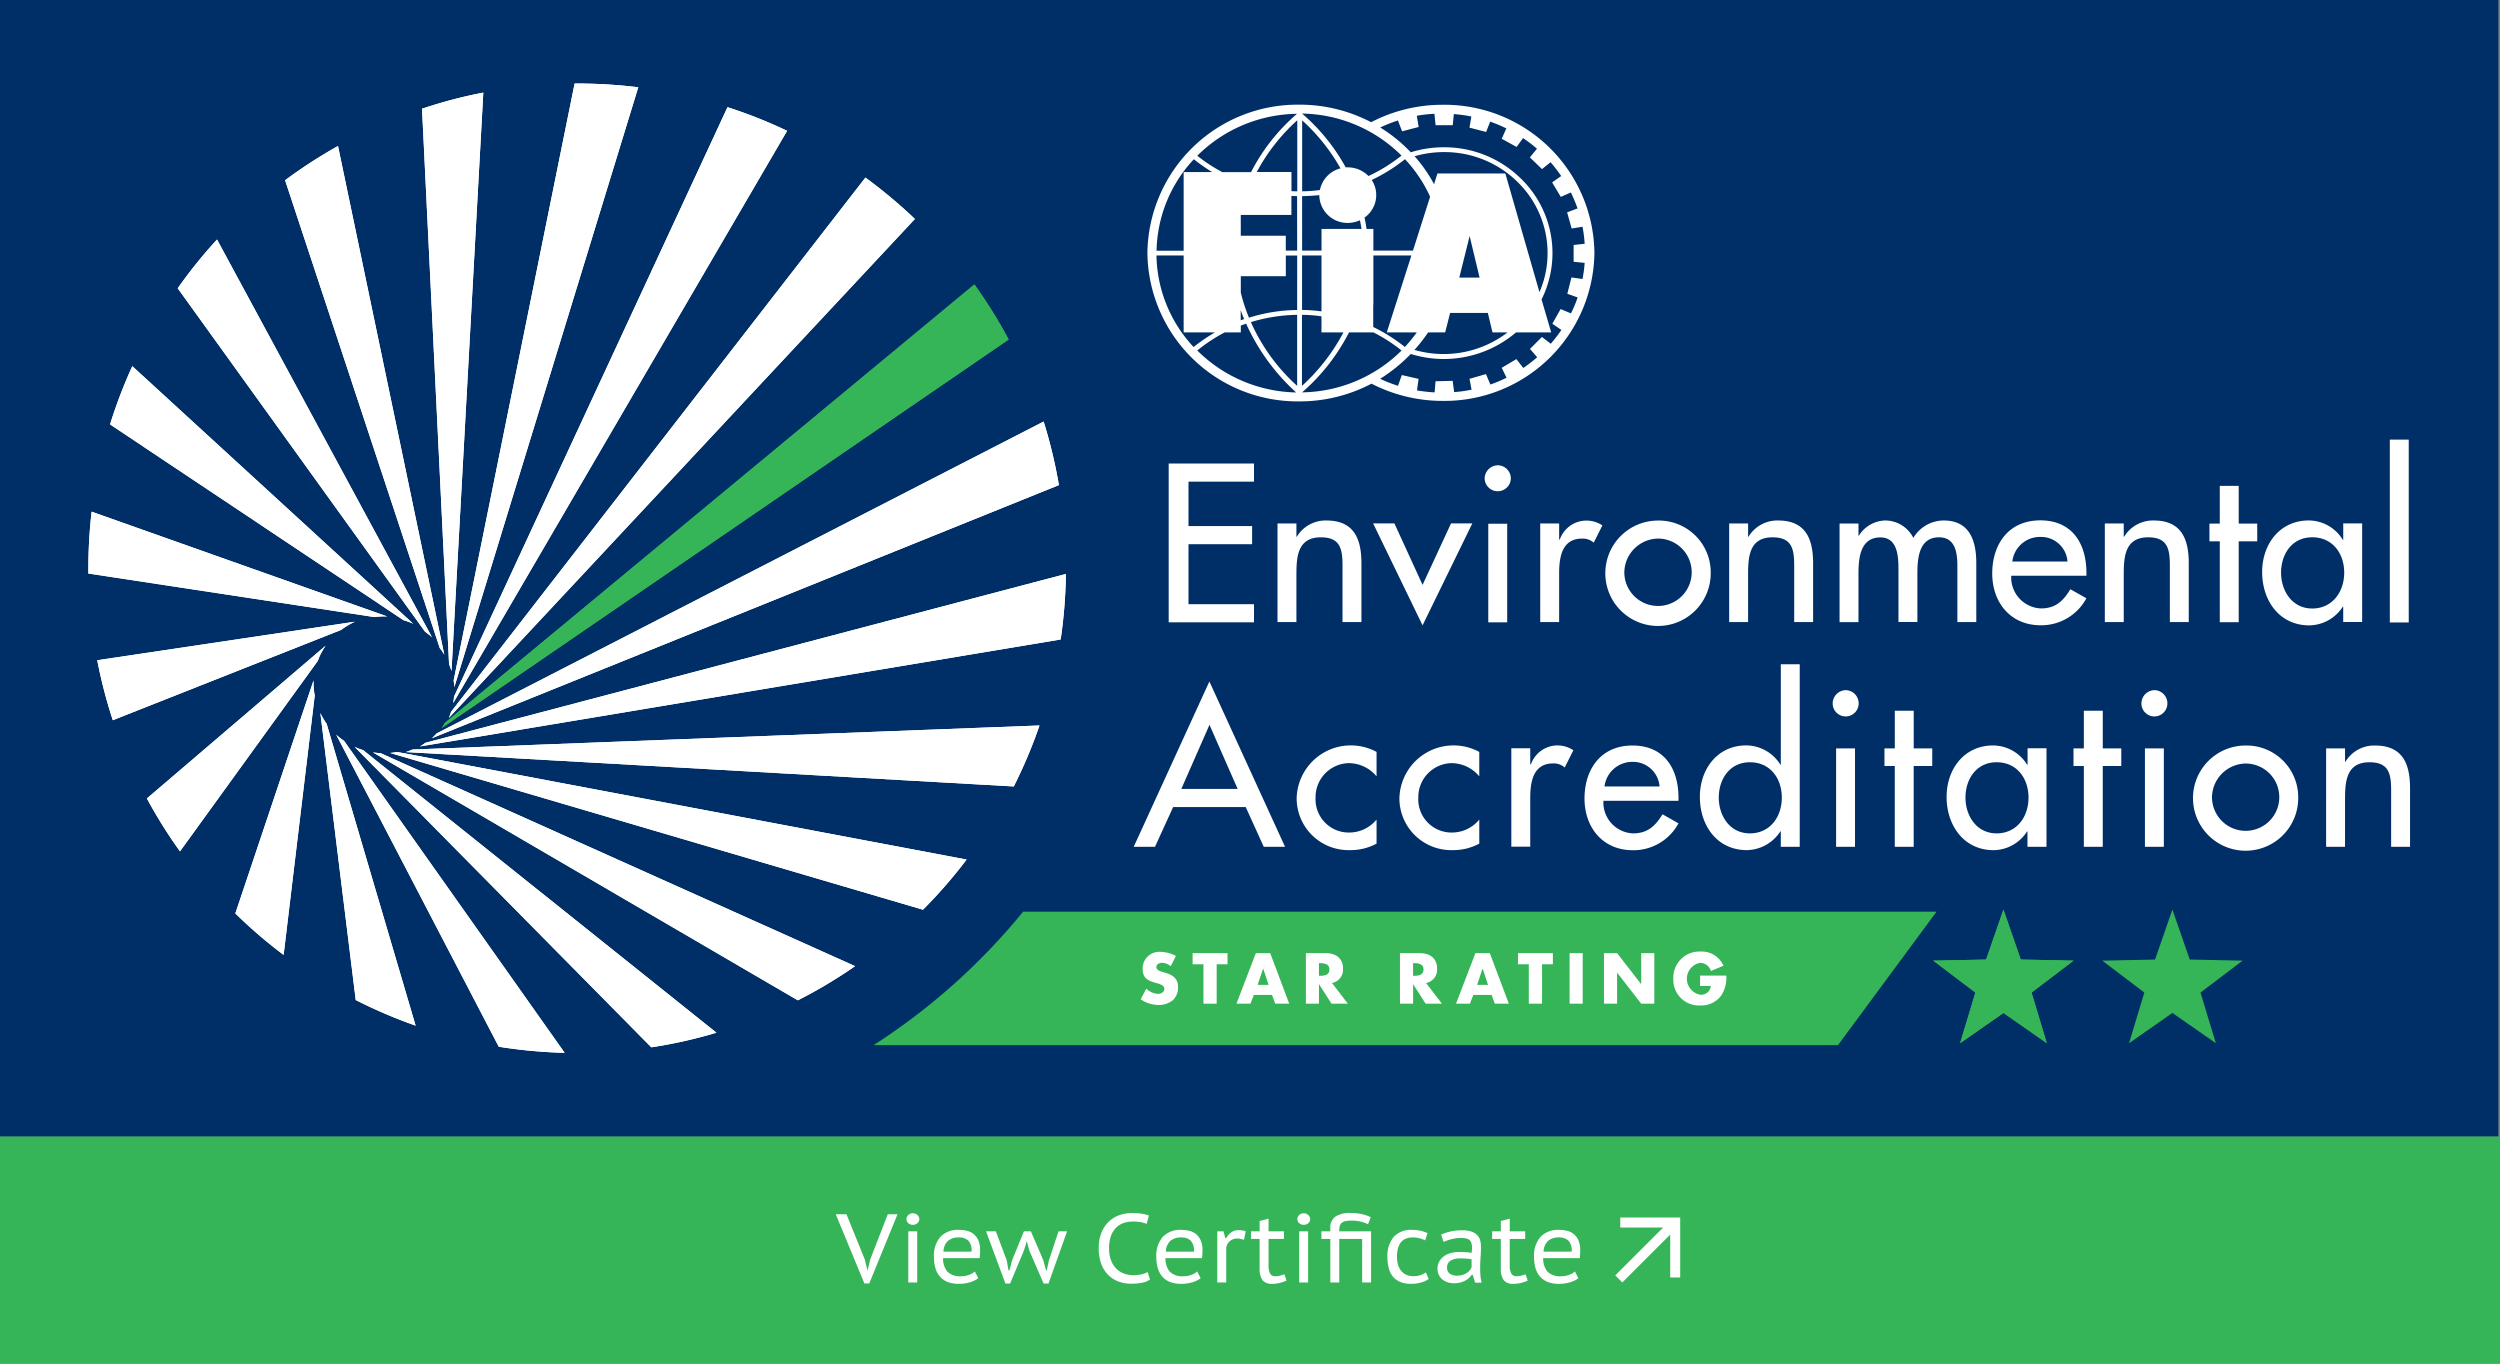
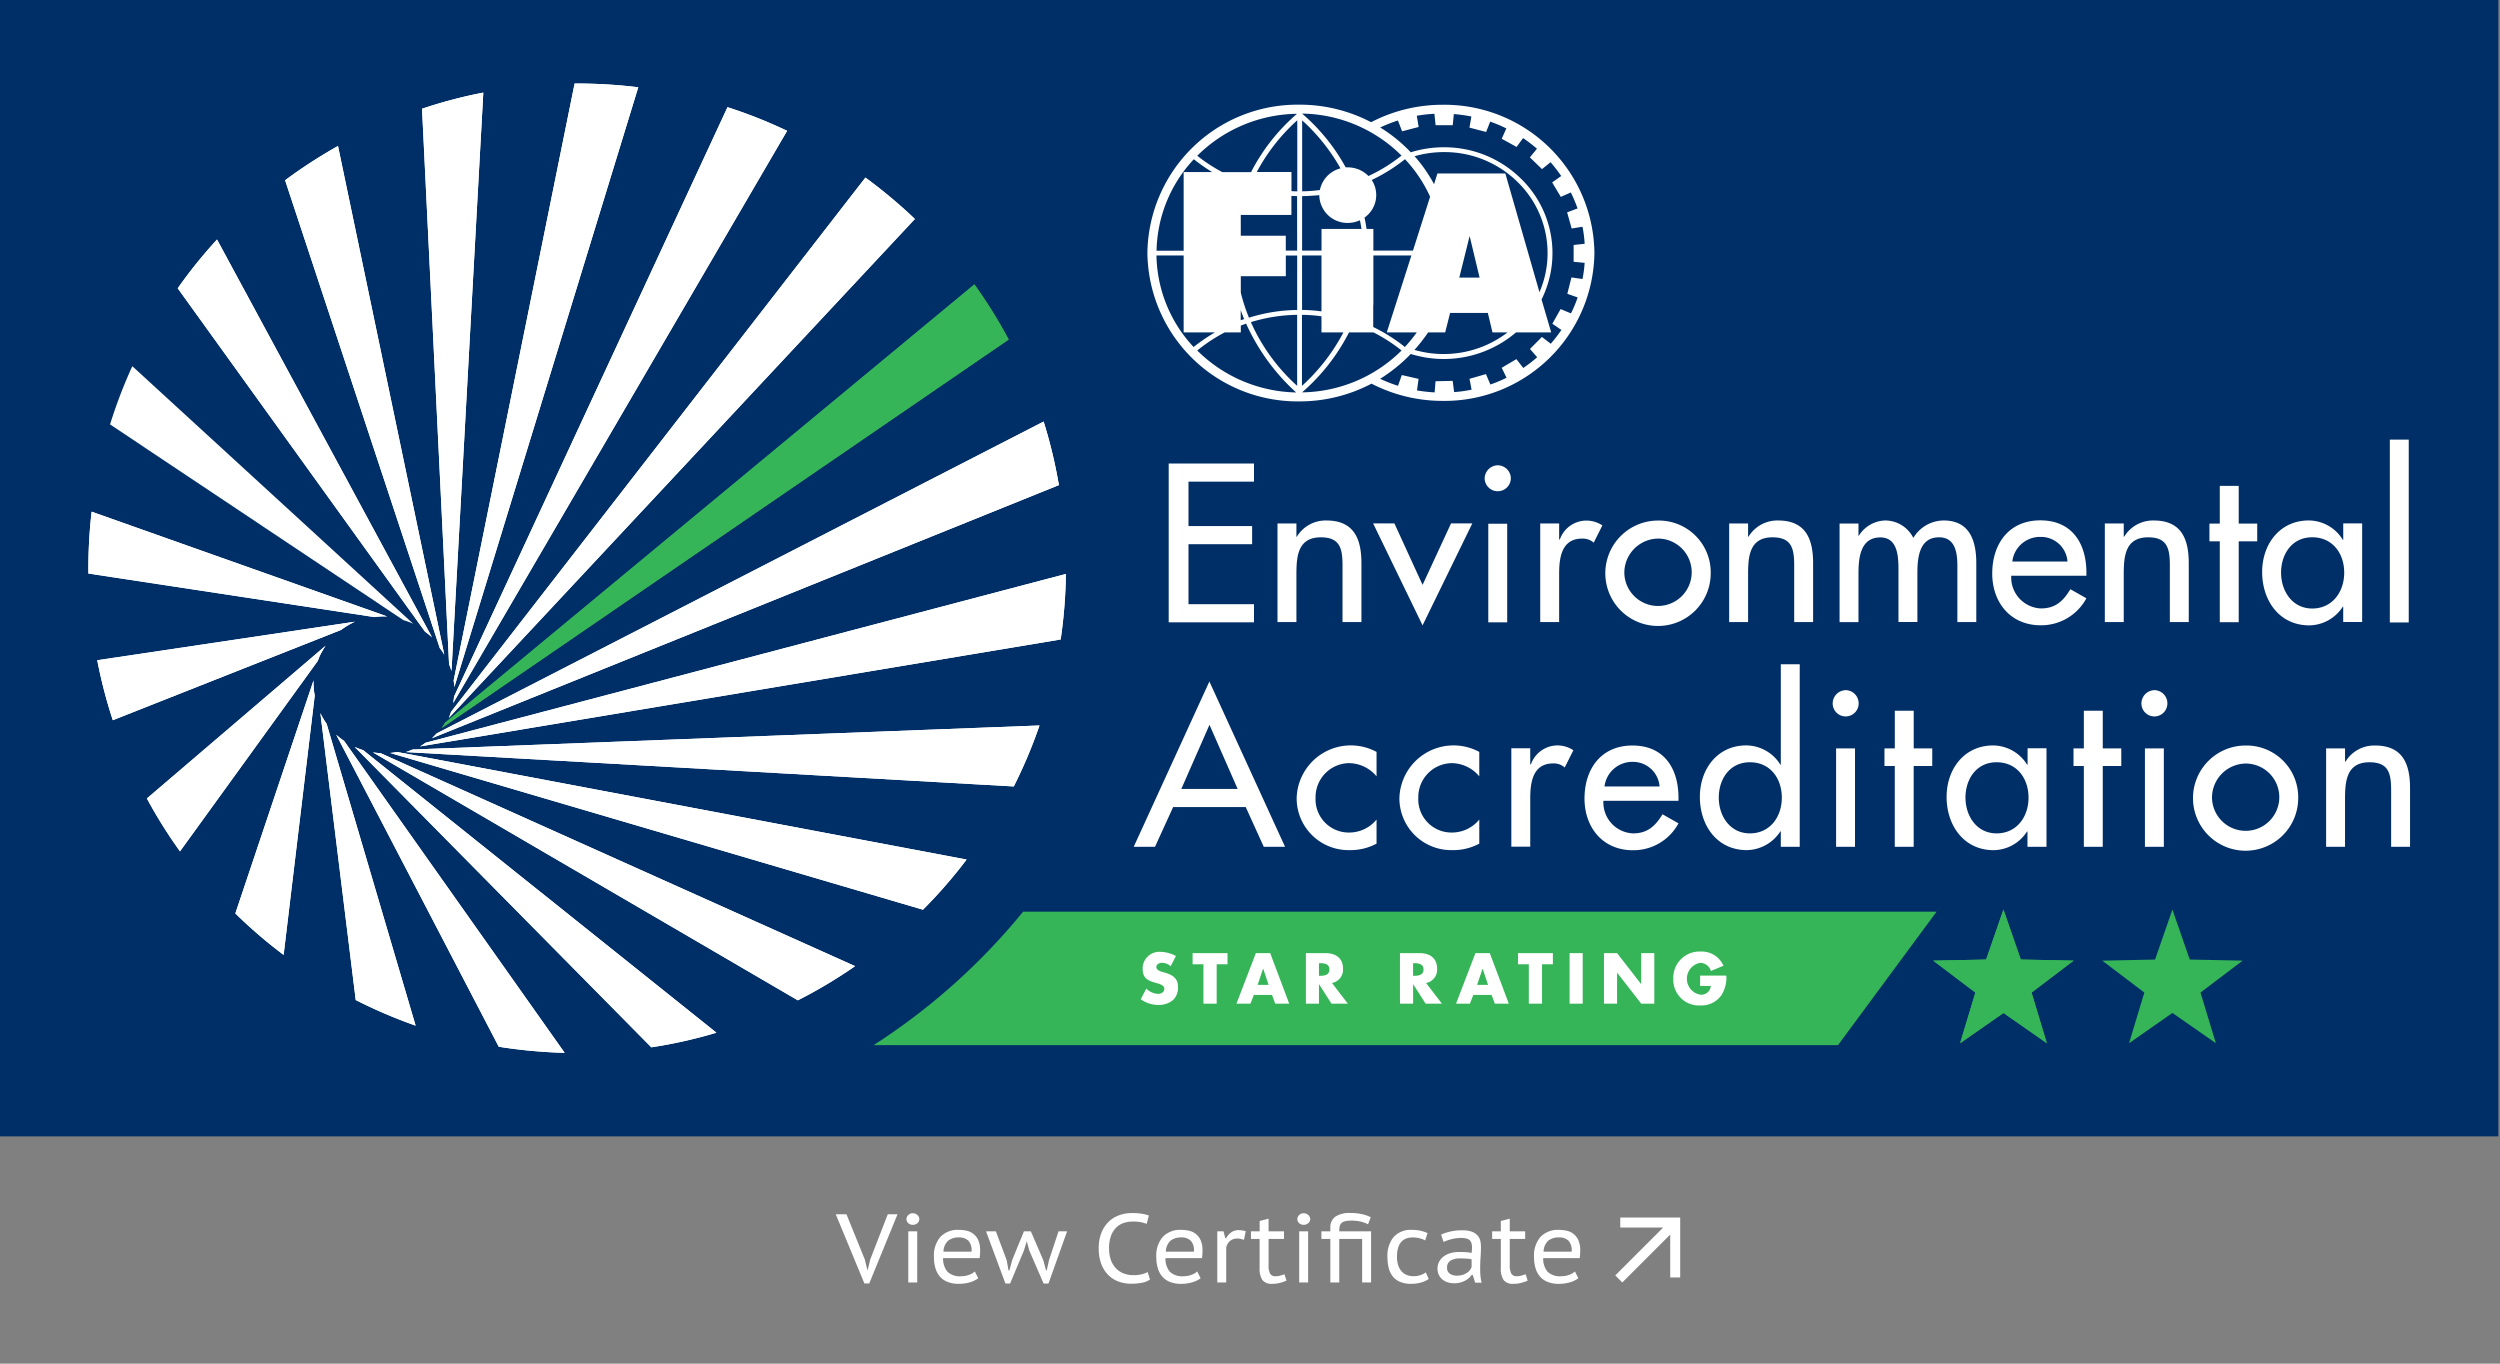
<svg xmlns="http://www.w3.org/2000/svg" width="308" height="168" viewBox="0 0 308 168">
  <rect x="0" y="0" width="308" height="168" fill="#808080" stroke="none" />
  <g id="Group_8073" data-name="Group 8073" transform="translate(3985.691 434.956)">
-     <rect id="Rectangle_6156" data-name="Rectangle 6156" width="308" height="28" transform="translate(-3985.691 -294.956)" fill="#35b558" />
    <g id="Logo" transform="translate(-4013 -435)">
      <g id="Logo-2" data-name="Logo" transform="translate(27.309 0.044)">
        <rect id="Rectangle_6145" data-name="Rectangle 6145" width="307.801" height="140" transform="translate(0)" fill="#002f67" />
        <g id="Group_8072" data-name="Group 8072" transform="translate(10.888 10.292)">
          <g id="Group_8067" data-name="Group 8067" transform="translate(128.787 71.543)">
            <path id="Path_37340" data-name="Path 37340" d="M112.945,76.784l-2.233,4.891H108.09l9.321-20.365,9.321,20.365H124.11l-2.221-4.891h-8.957Zm4.478-10.134-3.471,7.9h6.942Z" transform="translate(-108.09 -59.186)" fill="#fff" />
            <path id="Path_37341" data-name="Path 37341" d="M134.473,71.611A4.468,4.468,0,0,0,131,69.985a4.188,4.188,0,0,0-4.041,4.248,4.093,4.093,0,0,0,4.2,4.3,4.342,4.342,0,0,0,3.313-1.6V79.9a6.781,6.781,0,0,1-3.338.8,6.385,6.385,0,0,1-6.505-6.372,6.674,6.674,0,0,1,9.843-5.728v3.01Z" transform="translate(-104.556 -57.8)" fill="#fff" />
            <path id="Path_37342" data-name="Path 37342" d="M144.9,71.611a4.468,4.468,0,0,0-3.471-1.626,4.188,4.188,0,0,0-4.041,4.248,4.093,4.093,0,0,0,4.2,4.3,4.342,4.342,0,0,0,3.313-1.6V79.9a6.781,6.781,0,0,1-3.337.8,6.385,6.385,0,0,1-6.505-6.372A6.674,6.674,0,0,1,144.9,68.6v3.01Z" transform="translate(-102.328 -57.8)" fill="#fff" />
            <path id="Path_37343" data-name="Path 37343" d="M148.762,70.13h.073a3.491,3.491,0,0,1,3.313-2.33,3.606,3.606,0,0,1,1.918.595L153,70.519a2.038,2.038,0,0,0-1.42-.5c-2.512,0-2.828,2.33-2.828,4.3v5.959h-2.33V68.152h2.33v1.966Z" transform="translate(-99.901 -57.8)" fill="#fff" />
            <path id="Path_37344" data-name="Path 37344" d="M156.18,74.618a3.811,3.811,0,0,0,3.653,4.017c1.784,0,2.743-.91,3.629-2.354l1.966,1.117a6.3,6.3,0,0,1-5.619,3.313c-3.7,0-5.959-2.791-5.959-6.372s1.99-6.529,5.91-6.529,5.668,2.852,5.668,6.444v.364Zm6.918-1.76a3.284,3.284,0,0,0-3.337-3.034,3.445,3.445,0,0,0-3.447,3.034Z" transform="translate(-98.314 -57.797)" fill="#fff" />
            <path id="Path_37345" data-name="Path 37345" d="M175.524,80.155h-.049a5.017,5.017,0,0,1-4.114,2.306c-3.726,0-5.8-3.083-5.8-6.554s2.2-6.347,5.7-6.347a4.989,4.989,0,0,1,4.223,2.379h.049V59.56h2.33V82.049h-2.33V80.155Zm.134-4.163c0-2.354-1.42-4.357-3.932-4.357s-3.835,2.1-3.835,4.357,1.371,4.405,3.835,4.405S175.657,78.383,175.657,75.993Z" transform="translate(-95.812 -59.56)" fill="#fff" />
            <path id="Path_37346" data-name="Path 37346" d="M182.244,63.828a1.6,1.6,0,0,1-3.2,0,1.648,1.648,0,0,1,1.6-1.638,1.624,1.624,0,0,1,1.6,1.638Zm-.449,17.658h-2.33V69.363h2.33Z" transform="translate(-92.933 -58.998)" fill="#fff" />
            <path id="Path_37347" data-name="Path 37347" d="M187.9,81.04h-2.33V71.089H184.3V68.916h1.274V64.28h2.33v4.636h2.282v2.172H187.9Z" transform="translate(-91.809 -58.552)" fill="#fff" />
            <path id="Path_37348" data-name="Path 37348" d="M202.9,80.288h-2.33V78.4h-.049a4.967,4.967,0,0,1-4.114,2.306c-3.7,0-5.8-3.083-5.8-6.554s2.2-6.347,5.728-6.347a4.979,4.979,0,0,1,4.2,2.379h.049V68.152h2.33V80.276ZM200.7,74.232c0-2.354-1.42-4.357-3.932-4.357s-3.835,2.1-3.835,4.357,1.371,4.405,3.835,4.405S200.7,76.623,200.7,74.232Z" transform="translate(-90.461 -57.8)" fill="#fff" />
            <path id="Path_37349" data-name="Path 37349" d="M207.094,81.04h-2.33V71.089H203.49V68.916h1.274V64.28h2.33v4.636h2.282v2.172h-2.282Z" transform="translate(-87.709 -58.552)" fill="#fff" />
            <path id="Path_37350" data-name="Path 37350" d="M213.584,63.828a1.6,1.6,0,0,1-3.2,0,1.648,1.648,0,0,1,1.6-1.638,1.624,1.624,0,0,1,1.6,1.638Zm-.437,17.658h-2.33V69.363h2.33Z" transform="translate(-86.237 -58.998)" fill="#fff" />
            <path id="Path_37351" data-name="Path 37351" d="M228.582,74.254A6.481,6.481,0,1,1,222.1,67.81,6.373,6.373,0,0,1,228.582,74.254Zm-10.619,0a4.145,4.145,0,1,0,4.139-4.223A4.209,4.209,0,0,0,217.962,74.254Z" transform="translate(-85.118 -57.798)" fill="#fff" />
            <path id="Path_37352" data-name="Path 37352" d="M231.472,69.8h.049a4.126,4.126,0,0,1,3.653-1.99c3.422,0,4.3,2.306,4.3,5.255v7.221h-2.33V73.344c0-2.075-.291-3.471-2.67-3.471-3.01,0-3.01,2.646-3.01,4.842v5.571h-2.33V68.162h2.33V69.8Z" transform="translate(-82.231 -57.797)" fill="#fff" />
          </g>
          <g id="Group_8068" data-name="Group 8068" transform="translate(130.243 106.164)">
            <path id="Path_37353" data-name="Path 37353" d="M112.341,90.14a1.736,1.736,0,0,0-1.1-.425c-.3,0-.716.182-.716.534s.449.522.74.607l.425.121c.886.267,1.578.716,1.578,1.748a2.19,2.19,0,0,1-.668,1.723,2.818,2.818,0,0,1-1.82.607,3.9,3.9,0,0,1-2.245-.728l.716-1.347a2.291,2.291,0,0,0,1.481.667c.388,0,.8-.194.8-.643s-.655-.631-1.007-.728c-1.044-.3-1.735-.57-1.735-1.808a2.108,2.108,0,0,1,2.209-2.148,4.47,4.47,0,0,1,2,.522l-.668,1.286Z" transform="translate(-108.53 -88.296)" fill="#fff" />
            <path id="Path_37354" data-name="Path 37354" d="M116.984,94.866h-1.663V89.878H113.95V88.47h4.418v1.408H117v4.988Z" transform="translate(-107.372 -88.264)" fill="#fff" />
            <path id="Path_37355" data-name="Path 37355" d="M120.749,93.751l-.437,1.117H118.54L121,88.46h1.82l2.415,6.408h-1.772l-.413-1.117h-2.294Zm1.153-3.313h-.012l-.692,2.039h1.384Z" transform="translate(-106.392 -88.266)" fill="#fff" />
            <path id="Path_37356" data-name="Path 37356" d="M131.1,94.868H129.02L127.455,92.4h-.012v2.464H125.78V88.46h2.488c1.262,0,2.221.607,2.221,1.966a1.721,1.721,0,0,1-1.4,1.808l2.015,2.621Zm-3.653-3.532h.158c.546,0,1.153-.1,1.153-.8s-.607-.8-1.153-.8h-.158Z" transform="translate(-104.845 -88.266)" fill="#fff" />
            <path id="Path_37357" data-name="Path 37357" d="M140.916,94.868H138.84L137.275,92.4h-.012v2.464H135.6V88.46h2.488c1.262,0,2.221.607,2.221,1.966a1.721,1.721,0,0,1-1.4,1.808l2.015,2.621Zm-3.653-3.532h.158c.546,0,1.153-.1,1.153-.8s-.607-.8-1.153-.8h-.158Z" transform="translate(-102.747 -88.266)" fill="#fff" />
            <path id="Path_37358" data-name="Path 37358" d="M143.647,93.751l-.437,1.117h-1.76l2.464-6.408h1.82l2.415,6.408h-1.772l-.413-1.117h-2.294Zm1.165-3.313H144.8l-.692,2.039h1.384Z" transform="translate(-101.497 -88.266)" fill="#fff" />
            <path id="Path_37359" data-name="Path 37359" d="M150.954,94.866h-1.663V89.878H147.92V88.47h4.418v1.408h-1.371v4.988Z" transform="translate(-100.115 -88.264)" fill="#fff" />
            <path id="Path_37360" data-name="Path 37360" d="M154.973,94.868H153.31V88.46h1.663Z" transform="translate(-98.963 -88.266)" fill="#fff" />
            <path id="Path_37361" data-name="Path 37361" d="M156.89,88.46h1.663l3.046,3.92h.012V88.46h1.663v6.408h-1.663l-3.046-3.92h-.012v3.92H156.89Z" transform="translate(-98.199 -88.266)" fill="#fff" />
            <path id="Path_37362" data-name="Path 37362" d="M170.851,91.322a4.094,4.094,0,0,1-.655,2.536,3.1,3.1,0,0,1-2.646,1.262,3.233,3.233,0,0,1-3.41-3.374,3.313,3.313,0,0,1,3.471-3.447,2.986,2.986,0,0,1,2.888,1.8l-1.578.668a1.457,1.457,0,0,0-1.384-1.019,2.049,2.049,0,0,0,.024,4.029,1.225,1.225,0,0,0,1.347-1.117H167.55V91.346h3.3Z" transform="translate(-96.65 -88.3)" fill="#fff" />
          </g>
          <g id="Group_8069" data-name="Group 8069">
            <path id="Path_37363" data-name="Path 37363" d="M36.295,74.68c-.133.231-.279.461-.425.68l69.845-47.866a59.81,59.81,0,0,0-4.223-6.784l-65.2,53.983Z" transform="translate(7.663 4.042)" fill="#35b558" />
            <path id="Path_37364" data-name="Path 37364" d="M37.153,74.4,59.824.461A61.553,61.553,0,0,0,52.3,0h-.316L37.08,73.534c.036.279.073.57.085.85" transform="translate(7.922)" fill="#fff" />
            <path id="Path_37365" data-name="Path 37365" d="M37.2,71.335c.109.279.218.57.3.85L41.419.92A57.962,57.962,0,0,0,33.87,2.91L37.2,71.335Z" transform="translate(7.236 0.197)" fill="#fff" />
            <path id="Path_37366" data-name="Path 37366" d="M39.036,68.2a8.653,8.653,0,0,1,.546.813L26.487,6.34a61.044,61.044,0,0,0-6.517,4.223L39.024,68.2Z" transform="translate(4.266 1.354)" fill="#fff" />
            <path id="Path_37367" data-name="Path 37367" d="M9.07,22.068l30.462,42.3a9.762,9.762,0,0,1,.862.692L13.912,16.06A59.214,59.214,0,0,0,9.07,22.067" transform="translate(1.938 3.158)" fill="#fff" />
-             <path id="Path_37368" data-name="Path 37368" d="M38.342,60.308a9.142,9.142,0,0,1,1.214.449L4.943,29.02A60.713,60.713,0,0,0,2.2,36.193L38.33,60.3Z" transform="translate(0.47 5.803)" fill="#fff" />
            <path id="Path_37369" data-name="Path 37369" d="M36.822,56.783.4,43.87A62.85,62.85,0,0,0,0,50.848v.643l35.232,5.364a8.542,8.542,0,0,1,1.578-.073" transform="translate(0 8.877)" fill="#fff" />
            <path id="Path_37370" data-name="Path 37370" d="M30.986,56.123a9.213,9.213,0,0,1,1.663-.983L.9,59.885a60.013,60.013,0,0,0,1.918,7.391L30.986,56.135Z" transform="translate(0.192 11.162)" fill="#fff" />
            <path id="Path_37371" data-name="Path 37371" d="M27,59.527c.1-.255.194-.51.316-.752a10.945,10.945,0,0,1,.643-1.1L5.94,76.494a59.881,59.881,0,0,0,4.078,6.517L27,59.539Z" transform="translate(1.269 11.584)" fill="#fff" />
            <path id="Path_37372" data-name="Path 37372" d="M24.7,63.291a8.878,8.878,0,0,1-.146-1.881L14.92,90.125a59.48,59.48,0,0,0,5.947,5.109L24.7,63.279Z" transform="translate(3.187 12.119)" fill="#fff" />
            <path id="Path_37373" data-name="Path 37373" d="M24.327,66.053a8.036,8.036,0,0,1-.777-1.323l4.357,35.353a61.026,61.026,0,0,0,7.379,3.155L24.327,66.065Z" transform="translate(5.031 12.829)" fill="#fff" />
            <path id="Path_37374" data-name="Path 37374" d="M26.143,67.695a8.842,8.842,0,0,1-.983-.765l20.025,38.436a61.728,61.728,0,0,0,8.119.752L26.143,67.707Z" transform="translate(5.375 13.299)" fill="#fff" />
            <path id="Path_37375" data-name="Path 37375" d="M28.025,68.548a7.673,7.673,0,0,1-1-.388l36.555,37.016a58.661,58.661,0,0,0,8.022-1.8L28.037,68.536Z" transform="translate(5.775 13.561)" fill="#fff" />
            <path id="Path_37376" data-name="Path 37376" d="M29.827,68.817a8.341,8.341,0,0,1-.947-.1L81.236,99.267a59.76,59.76,0,0,0,7.051-4.211L29.827,68.817Z" transform="translate(6.17 13.681)" fill="#fff" />
            <path id="Path_37377" data-name="Path 37377" d="M101.652,81.933,31.5,68.68c-.291.049-.583.1-.874.121L96.276,88.11a59.231,59.231,0,0,0,5.376-6.177" transform="translate(6.544 13.673)" fill="#fff" />
            <path id="Path_37378" data-name="Path 37378" d="M33.019,68.723c-.255.109-.522.218-.789.3l74.893,4.236a59.524,59.524,0,0,0,3.168-7.512L33.019,68.711Z" transform="translate(6.885 13.34)" fill="#fff" />
            <path id="Path_37379" data-name="Path 37379" d="M34.34,71.092c-.218.158-.449.316-.68.449l78.935-13.18a60.84,60.84,0,0,0,.643-8.071l-78.9,20.8Z" transform="translate(7.191 10.128)" fill="#fff" />
            <path id="Path_37380" data-name="Path 37380" d="M34.88,73.746l77.236-31.178a59.812,59.812,0,0,0-1.881-7.828L35.45,73.164c-.182.206-.364.388-.558.57" transform="translate(7.452 6.904)" fill="#fff" />
            <path id="Path_37381" data-name="Path 37381" d="M36.869,75.353c-.085.255-.17.51-.279.765L94.007,14.647a61.038,61.038,0,0,0-6.092-5.1l-51.033,65.8Z" transform="translate(7.817 2.04)" fill="#fff" />
            <path id="Path_37382" data-name="Path 37382" d="M37.139,75.012c-.024.267-.061.546-.109.813L78.172,5.313A59.239,59.239,0,0,0,70.83,2.4L37.139,75.012Z" transform="translate(7.911 0.513)" fill="#fff" />
          </g>
          <path id="Path_37383" data-name="Path 37383" d="M110.62,38.96h10.51v2.233h-8.071v5.473h7.84V48.9h-7.84v7.391h8.071v2.233H110.62V38.96Z" transform="translate(22.475 7.854)" fill="#fff" />
          <path id="Path_37384" data-name="Path 37384" d="M124.09,46.772h.049a4.151,4.151,0,0,1,3.653-2c3.422,0,4.308,2.306,4.308,5.267v7.245h-2.33V50.328c0-2.075-.291-3.483-2.67-3.483-3.01,0-3.01,2.646-3.01,4.855v5.583h-2.33V45.134h2.33Z" transform="translate(24.74 9.061)" fill="#fff" />
          <path id="Path_37385" data-name="Path 37385" d="M137.652,52.643l3.507-7.573h2.621l-6.129,12.561L131.56,45.07h2.621Z" transform="translate(26.721 9.121)" fill="#fff" />
          <path id="Path_37386" data-name="Path 37386" d="M146.168,40.778a1.615,1.615,0,0,1-3.228,0,1.65,1.65,0,0,1,1.614-1.638A1.627,1.627,0,0,1,146.168,40.778Zm-.449,17.707h-2.33V46.337h2.33Z" transform="translate(29.08 7.892)" fill="#fff" />
          <path id="Path_37387" data-name="Path 37387" d="M150.992,47.11h.073a3.478,3.478,0,0,1,3.325-2.33,3.606,3.606,0,0,1,1.918.595L155.24,47.5a2.049,2.049,0,0,0-1.432-.5c-2.512,0-2.828,2.33-2.828,4.308V57.28h-2.33V45.132h2.33V47.11Z" transform="translate(30.218 9.063)" fill="#fff" />
          <path id="Path_37388" data-name="Path 37388" d="M168.326,51.237a6.493,6.493,0,1,1-6.493-6.457A6.386,6.386,0,0,1,168.326,51.237Zm-10.644,0A4.151,4.151,0,1,0,161.833,47,4.222,4.222,0,0,0,157.682,51.237Z" transform="translate(31.547 9.061)" fill="#fff" />
          <path id="Path_37389" data-name="Path 37389" d="M170.34,46.772h.049a4.151,4.151,0,0,1,3.653-2c3.422,0,4.308,2.306,4.308,5.267v7.245h-2.33V50.328c0-2.075-.291-3.483-2.67-3.483-3.01,0-3.01,2.646-3.01,4.855v5.583h-2.33V45.134h2.33Z" transform="translate(34.137 9.061)" fill="#fff" />
          <path id="Path_37390" data-name="Path 37390" d="M181.668,46.663h.049a3.958,3.958,0,0,1,3.216-1.893,3.892,3.892,0,0,1,3.507,2.148,4.379,4.379,0,0,1,3.738-2.148c3.192,0,4.017,2.488,4.017,5.243v7.27h-2.33V50.4c0-1.553-.206-3.556-2.257-3.556-2.488,0-2.67,2.6-2.67,4.466v5.971h-2.33V50.85c0-1.578-.073-3.993-2.233-3.993-2.488,0-2.694,2.573-2.694,4.466v5.971h-2.33V45.146h2.33v1.529Z" transform="translate(36.396 9.061)" fill="#fff" />
          <path id="Path_37391" data-name="Path 37391" d="M197.582,51.593a3.819,3.819,0,0,0,3.653,4.017c1.8,0,2.755-.91,3.629-2.367l1.978,1.117a6.32,6.32,0,0,1-5.631,3.325c-3.714,0-5.971-2.8-5.971-6.384s2-6.542,5.923-6.542,5.68,2.852,5.68,6.457v.364h-9.26Zm6.93-1.76a3.27,3.27,0,0,0-3.35-3.034,3.428,3.428,0,0,0-3.447,3.034h6.8Z" transform="translate(39.315 9.057)" fill="#fff" />
          <path id="Path_37392" data-name="Path 37392" d="M209,46.772h.049a4.151,4.151,0,0,1,3.653-2c3.422,0,4.308,2.306,4.308,5.267v7.245h-2.33V50.328c0-2.075-.291-3.483-2.67-3.483-3.01,0-3.01,2.646-3.01,4.855v5.583h-2.33V45.134H209Z" transform="translate(41.757 9.061)" fill="#fff" />
          <path id="Path_37393" data-name="Path 37393" d="M220.894,58.037h-2.33V48.073H217.29V45.888h1.274V41.24h2.33v4.648h2.282v2.185h-2.282v9.964Z" transform="translate(44.026 8.327)" fill="#fff" />
          <path id="Path_37394" data-name="Path 37394" d="M234.958,57.283h-2.33V55.389h-.049a4.988,4.988,0,0,1-4.126,2.306c-3.714,0-5.813-3.083-5.813-6.566s2.209-6.359,5.741-6.359a4.948,4.948,0,0,1,4.2,2.391h.049V45.134h2.33V57.283ZM232.75,51.2c0-2.367-1.432-4.357-3.944-4.357s-3.835,2.1-3.835,4.357,1.371,4.418,3.835,4.418S232.75,53.593,232.75,51.2Z" transform="translate(45.169 9.059)" fill="#fff" />
          <path id="Path_37395" data-name="Path 37395" d="M237.93,59.045H235.6V36.52h2.33Z" transform="translate(47.938 7.349)" fill="#fff" />
          <path id="Path_37396" data-name="Path 37396" d="M99.363,84.89A78.59,78.59,0,0,1,80.94,101.335H199.755L211.9,84.89H99.363Z" transform="translate(15.797 17.136)" fill="#35b558" />
          <g id="Group_8070" data-name="Group 8070" transform="translate(129.645 106.941)">
            <path id="Path_37397" data-name="Path 37397" d="M111.709,90.732a1.721,1.721,0,0,0-1.068-.413c-.291,0-.692.17-.692.522s.437.51.716.595l.413.121c.862.255,1.541.692,1.541,1.7a2.109,2.109,0,0,1-.643,1.675,2.733,2.733,0,0,1-1.772.583,3.869,3.869,0,0,1-2.185-.7l.692-1.311a2.229,2.229,0,0,0,1.432.643c.376,0,.789-.194.789-.631s-.631-.607-.983-.7c-1.019-.291-1.687-.558-1.687-1.76a2.051,2.051,0,0,1,2.148-2.087,4.26,4.26,0,0,1,1.954.51l-.643,1.25Z" transform="translate(-108.02 -88.936)" fill="#fff" />
            <path id="Path_37398" data-name="Path 37398" d="M116.239,95.326h-1.614V90.471H113.29V89.1h4.3v1.371h-1.335v4.855Z" transform="translate(-106.894 -88.906)" fill="#fff" />
            <path id="Path_37399" data-name="Path 37399" d="M119.888,94.246l-.425,1.08H117.74l2.391-6.226H121.9l2.342,6.226h-1.723l-.4-1.08h-2.233Zm1.141-3.216h-.012l-.667,1.978H121.7l-.655-1.978Z" transform="translate(-105.943 -88.906)" fill="#fff" />
            <path id="Path_37400" data-name="Path 37400" d="M129.96,95.326h-2.015l-1.529-2.391H126.4v2.391H124.79V89.1h2.415c1.226,0,2.16.583,2.16,1.918a1.669,1.669,0,0,1-1.359,1.76l1.954,2.549ZM126.4,91.891h.158c.534,0,1.129-.1,1.129-.777s-.595-.777-1.129-.777H126.4Z" transform="translate(-104.437 -88.906)" fill="#fff" />
            <path id="Path_37401" data-name="Path 37401" d="M139.51,95.326H137.5l-1.529-2.391h-.012v2.391H134.34V89.1h2.415c1.226,0,2.16.583,2.16,1.918a1.669,1.669,0,0,1-1.359,1.76l1.954,2.549Zm-3.556-3.435h.158c.534,0,1.129-.1,1.129-.777s-.595-.777-1.129-.777h-.158Z" transform="translate(-102.397 -88.906)" fill="#fff" />
            <path id="Path_37402" data-name="Path 37402" d="M142.166,94.246l-.425,1.08H140.03l2.391-6.226h1.772l2.342,6.226h-1.723l-.4-1.08h-2.233Zm1.141-3.216h-.012l-.667,1.978h1.347l-.655-1.978Z" transform="translate(-101.182 -88.906)" fill="#fff" />
            <path id="Path_37403" data-name="Path 37403" d="M149.269,95.326h-1.614V90.471H146.32V89.1h4.3v1.371h-1.335v4.855Z" transform="translate(-99.838 -88.906)" fill="#fff" />
            <path id="Path_37404" data-name="Path 37404" d="M153.174,95.326H151.56V89.1h1.614Z" transform="translate(-98.718 -88.906)" fill="#fff" />
            <path id="Path_37405" data-name="Path 37405" d="M155.05,89.1h1.614l2.961,3.811h.012V89.1h1.614v6.226h-1.614l-2.961-3.811h-.012v3.811H155.05Z" transform="translate(-97.973 -88.906)" fill="#fff" />
            <path id="Path_37406" data-name="Path 37406" d="M168.619,91.889a4.02,4.02,0,0,1-.631,2.464,3.014,3.014,0,0,1-2.573,1.226,3.157,3.157,0,0,1-3.325-3.289,3.218,3.218,0,0,1,3.374-3.35,2.894,2.894,0,0,1,2.8,1.748l-1.541.643a1.405,1.405,0,0,0-1.347-1,1.994,1.994,0,0,0,.024,3.92,1.187,1.187,0,0,0,1.311-1.08h-1.323V91.9h3.216Z" transform="translate(-96.469 -88.94)" fill="#fff" />
          </g>
          <g id="Group_8071" data-name="Group 8071">
            <path id="Path_37407" data-name="Path 37407" d="M36.295,74.68c-.133.231-.279.461-.425.68l69.845-47.866a59.81,59.81,0,0,0-4.223-6.784l-65.2,53.983Z" transform="translate(7.663 4.042)" fill="#35b558" />
            <path id="Path_37408" data-name="Path 37408" d="M37.153,74.4,59.824.461A61.553,61.553,0,0,0,52.3,0h-.316L37.08,73.534c.036.279.073.57.085.85" transform="translate(7.922)" fill="#fff" />
            <path id="Path_37409" data-name="Path 37409" d="M37.2,71.335c.109.279.218.57.3.85L41.419.92A57.962,57.962,0,0,0,33.87,2.91L37.2,71.335Z" transform="translate(7.236 0.197)" fill="#fff" />
            <path id="Path_37410" data-name="Path 37410" d="M39.036,68.2a8.653,8.653,0,0,1,.546.813L26.487,6.34a61.044,61.044,0,0,0-6.517,4.223L39.024,68.2Z" transform="translate(4.266 1.354)" fill="#fff" />
            <path id="Path_37411" data-name="Path 37411" d="M9.07,22.068l30.462,42.3a9.762,9.762,0,0,1,.862.692L13.912,16.06A59.214,59.214,0,0,0,9.07,22.067" transform="translate(1.938 3.158)" fill="#fff" />
            <path id="Path_37412" data-name="Path 37412" d="M38.342,60.308a9.142,9.142,0,0,1,1.214.449L4.943,29.02A60.713,60.713,0,0,0,2.2,36.193L38.33,60.3Z" transform="translate(0.47 5.803)" fill="#fff" />
            <path id="Path_37413" data-name="Path 37413" d="M36.822,56.783.4,43.87A60.2,60.2,0,0,0,0,50.848v.643l35.232,5.364a8.542,8.542,0,0,1,1.578-.073" transform="translate(0 8.877)" fill="#fff" />
            <path id="Path_37414" data-name="Path 37414" d="M30.986,56.123a9.213,9.213,0,0,1,1.663-.983L.9,59.885a60.013,60.013,0,0,0,1.918,7.391L30.986,56.135Z" transform="translate(0.192 11.162)" fill="#fff" />
            <path id="Path_37415" data-name="Path 37415" d="M27,59.527c.1-.255.194-.51.316-.752a10.945,10.945,0,0,1,.643-1.1L5.94,76.494a59.881,59.881,0,0,0,4.078,6.517L27,59.539Z" transform="translate(1.269 11.584)" fill="#fff" />
            <path id="Path_37416" data-name="Path 37416" d="M24.7,63.291a8.878,8.878,0,0,1-.146-1.881L14.92,90.125a59.48,59.48,0,0,0,5.947,5.109L24.7,63.279Z" transform="translate(3.187 12.119)" fill="#fff" />
            <path id="Path_37417" data-name="Path 37417" d="M24.327,66.053a8.036,8.036,0,0,1-.777-1.323l4.357,35.353a61.026,61.026,0,0,0,7.379,3.155L24.327,66.065Z" transform="translate(5.031 12.829)" fill="#fff" />
            <path id="Path_37418" data-name="Path 37418" d="M26.143,67.695a8.842,8.842,0,0,1-.983-.765l20.025,38.436a61.728,61.728,0,0,0,8.119.752L26.143,67.707Z" transform="translate(5.375 13.299)" fill="#fff" />
            <path id="Path_37419" data-name="Path 37419" d="M28.025,68.548a7.673,7.673,0,0,1-1-.388l36.555,37.016a58.661,58.661,0,0,0,8.022-1.8L28.037,68.536Z" transform="translate(5.775 13.561)" fill="#fff" />
            <path id="Path_37420" data-name="Path 37420" d="M29.827,68.817a8.341,8.341,0,0,1-.947-.1L81.236,99.267a59.76,59.76,0,0,0,7.051-4.211L29.827,68.817Z" transform="translate(6.17 13.681)" fill="#fff" />
            <path id="Path_37421" data-name="Path 37421" d="M101.652,81.933,31.5,68.68c-.291.049-.583.1-.874.121L96.276,88.11a59.231,59.231,0,0,0,5.376-6.177" transform="translate(6.544 13.673)" fill="#fff" />
            <path id="Path_37422" data-name="Path 37422" d="M33.019,68.723c-.255.109-.522.218-.789.3l74.893,4.236a59.524,59.524,0,0,0,3.168-7.512L33.019,68.711Z" transform="translate(6.885 13.34)" fill="#fff" />
            <path id="Path_37423" data-name="Path 37423" d="M34.34,71.092c-.218.158-.449.316-.68.449l78.935-13.18a60.84,60.84,0,0,0,.643-8.071l-78.9,20.8Z" transform="translate(7.191 10.128)" fill="#fff" />
            <path id="Path_37424" data-name="Path 37424" d="M34.88,73.746l77.236-31.178a59.812,59.812,0,0,0-1.881-7.828L35.45,73.164c-.182.206-.364.388-.558.57" transform="translate(7.452 6.904)" fill="#fff" />
            <path id="Path_37425" data-name="Path 37425" d="M36.869,75.353c-.085.255-.17.51-.279.765L94.007,14.647a61.038,61.038,0,0,0-6.092-5.1l-51.033,65.8Z" transform="translate(7.817 2.04)" fill="#fff" />
            <path id="Path_37426" data-name="Path 37426" d="M37.139,75.012c-.024.267-.061.546-.109.813L78.172,5.313A59.239,59.239,0,0,0,70.83,2.4L37.139,75.012Z" transform="translate(7.911 0.513)" fill="#fff" />
          </g>
          <path id="Path_37427" data-name="Path 37427" d="M197.9,84.68l2.136,6.153,6.505.134L201.362,94.9l1.881,6.238-5.34-3.726-5.34,3.726,1.881-6.238-5.194-3.932,6.517-.134Z" transform="translate(38.035 17.091)" fill="#35b558" />
          <path id="Path_37428" data-name="Path 37428" d="M197.9,84.68l2.136,6.153,6.505.134L201.362,94.9l1.881,6.238-5.34-3.726-5.34,3.726,1.881-6.238-5.194-3.932,6.517-.134Z" transform="translate(38.035 17.091)" fill="#35b558" />
          <path id="Path_37429" data-name="Path 37429" d="M215.051,84.68l2.136,6.153,6.517.134L218.51,94.9l1.893,6.238-5.352-3.726-5.34,3.726,1.881-6.238-5.182-3.932,6.505-.134Z" transform="translate(41.701 17.091)" fill="#35b558" />
          <path id="Path_37430" data-name="Path 37430" d="M127.346,38.7a18.978,18.978,0,0,0,8.884-2.185,19.072,19.072,0,0,0,8.762,2.124,18.469,18.469,0,0,0,18.7-18.241,18.469,18.469,0,0,0-18.7-18.241,19.025,19.025,0,0,0-8.811,2.148,18.947,18.947,0,0,0-8.835-2.16A18.505,18.505,0,0,0,108.62,20.427,18.505,18.505,0,0,0,127.346,38.7ZM139.483,4.092,140,5.427l2.039-.534-.231-1.384a18.3,18.3,0,0,1,2.172-.243l.146,1.408h2.112l.133-1.371a18.144,18.144,0,0,1,2.16.3l-.231,1.371,2.051.534.5-1.274a16.834,16.834,0,0,1,1.99.837l-.57,1.274,1.833,1.007.8-1.092a19.948,19.948,0,0,1,1.711,1.311l-.874,1.068,1.493,1.444,1.056-.85a19.228,19.228,0,0,1,1.311,1.7l-1.117.789,1.068,1.784,1.238-.546a20.289,20.289,0,0,1,.825,1.966l-1.286.485.558,1.99,1.335-.218a14.815,14.815,0,0,1,.267,2.1l-1.359.146V21.5l1.359.133a15.391,15.391,0,0,1-.267,1.99l-1.359-.194-.51,2.015,1.274.449a15.621,15.621,0,0,1-.825,1.966l-1.274-.534-1.019,1.808,1.117.765a19.231,19.231,0,0,1-1.311,1.7l-1.092-.837-1.469,1.481.886,1.019a18.334,18.334,0,0,1-1.711,1.323l-.85-1.092-1.808,1.068.595,1.226a16.834,16.834,0,0,1-1.99.837l-.546-1.286-2.027.583.255,1.335a15.782,15.782,0,0,1-2.148.3l-.182-1.384-2.112.049-.109,1.371a18.3,18.3,0,0,1-2.172-.243l.194-1.42-2.063-.473-.473,1.323a17.187,17.187,0,0,1-2.2-.862,19.556,19.556,0,0,0,3.774-3.058A13.7,13.7,0,0,0,154.034,30.2h4.333l-1.189-4.054A12.789,12.789,0,0,0,154.6,11.216a13.438,13.438,0,0,0-9.454-3.823,13.616,13.616,0,0,0-4.078.619A18.769,18.769,0,0,0,137.3,4.953a19,19,0,0,1,2.185-.862Zm-3.228,7.33a20.892,20.892,0,0,0,4.1-2.561,17.051,17.051,0,0,1,3.095,4.624l-2.112,6.639h-4.879v-2.67h-.837c-.073-.461-.146-.922-.255-1.4a3.386,3.386,0,0,0,.886-4.636Zm9.673,16.384h4.636l.57,2.391H153a12.966,12.966,0,0,1-11.481,2.16,19.155,19.155,0,0,0,1.687-2.16h2.1l.607-2.391Zm1.117-4.357,1.274-5.122,1.226,5.122ZM152.7,10.621h-8.35l-.413,1.323a17.892,17.892,0,0,0-2.4-3.447,13.04,13.04,0,0,1,3.629-.51,12.813,12.813,0,0,1,9.017,3.641,12.242,12.242,0,0,1,3.738,8.8,12.049,12.049,0,0,1-1,4.818l-4.2-14.612ZM136.461,26.787V20.719h4.685L138.111,30.2h3.7a20.611,20.611,0,0,1-1.469,1.8,20.46,20.46,0,0,0-3.9-2.464V26.787ZM139.92,8.424a20.063,20.063,0,0,1-4.066,2.512,3.554,3.554,0,0,0-2.549-1.068h-.255a23.831,23.831,0,0,0-5.376-6.626,17.727,17.727,0,0,1,12.246,5.17ZM127.674,4.068a23.551,23.551,0,0,1,4.733,5.923,3.455,3.455,0,0,0-2.536,2.67,18.7,18.7,0,0,1-2.185.158V4.068Zm0,9.345c.716-.012,1.42-.061,2.124-.121a3.469,3.469,0,0,0,3.507,3.422,3.682,3.682,0,0,0,1.5-.328c.073.352.133.7.194,1.068h-4.927v2.67h-2.391V13.413Zm0,7.306h2.391v6.893a19.628,19.628,0,0,0-2.391-.182Zm0,7.318a17.469,17.469,0,0,1,2.391.182V30.2h2.706a24.027,24.027,0,0,1-5.109,6.59v-8.75Zm5.789,2.16h3a20.123,20.123,0,0,1,3.471,2.233,17.723,17.723,0,0,1-12.258,5.158,24.513,24.513,0,0,0,5.789-7.4Zm-18.7,2.233a20.163,20.163,0,0,1,3.386-2.233h1.978V29.36c.218-.085.437-.158.655-.243a25.6,25.6,0,0,0,6.165,8.483,17.764,17.764,0,0,1-12.185-5.17Zm5.352-3.714V27.442c.121.376.267.752.425,1.117l-.425.146Zm6.954,8.071a23.282,23.282,0,0,1-5.7-7.852,20.444,20.444,0,0,1,5.7-.9Zm0-9.345a20.365,20.365,0,0,0-5.935.947,21.767,21.767,0,0,1-1.007-3.083V23.279h5.546V20.731h1.4Zm0-7.318h-1.4V18.291h-5.546V15.731h6.238V13.388c.231,0,.473.024.7.024Zm0-7.306a6.821,6.821,0,0,1-.7-.024V10.439h-4.272a23.273,23.273,0,0,1,4.988-6.372v8.75Zm0-9.563a23.821,23.821,0,0,0-5.68,7.2h-3.544a20.377,20.377,0,0,1-3.083-2.015,17.722,17.722,0,0,1,12.306-5.17ZM114.336,8.861a20.618,20.618,0,0,0,2.27,1.59h-3.52v9.685h-3.338a16.949,16.949,0,0,1,4.588-11.263Zm-1.25,11.857V30.2h3.859a22.411,22.411,0,0,0-2.634,1.8,16.91,16.91,0,0,1-4.575-11.275h3.337Z" transform="translate(21.852 0.459)" fill="#fff" />
        </g>
      </g>
    </g>
    <g id="Group_8074" data-name="Group 8074" transform="translate(32.917 -29)">
      <path id="Path_37432" data-name="Path 37432" d="M3.552-2.808,3.864-1.5h.024l.324-1.332L6.372-8.4h1.2L4.092.12h-.6L-.036-8.4h1.32ZM8.9-6.3h1.1V0H8.9ZM8.676-7.8a.7.7,0,0,1,.216-.5.752.752,0,0,1,.564-.222.792.792,0,0,1,.576.222.68.68,0,0,1,.228.5.643.643,0,0,1-.228.486.817.817,0,0,1-.576.21.775.775,0,0,1-.564-.21A.658.658,0,0,1,8.676-7.8ZM17.52-.516a3.334,3.334,0,0,1-1.044.5A4.729,4.729,0,0,1,15.12.168a3.673,3.673,0,0,1-1.374-.234,2.429,2.429,0,0,1-.954-.666,2.776,2.776,0,0,1-.552-1.044,4.842,4.842,0,0,1-.18-1.368,3.509,3.509,0,0,1,.8-2.478,2.953,2.953,0,0,1,2.274-.858,4.384,4.384,0,0,1,.936.1,2.12,2.12,0,0,1,.84.384,2.056,2.056,0,0,1,.606.774,3.007,3.007,0,0,1,.234,1.284q0,.192-.012.444A4.88,4.88,0,0,1,17.688-3h-4.5a2.518,2.518,0,0,0,.528,1.668,2.213,2.213,0,0,0,1.716.564,2.67,2.67,0,0,0,.96-.174,2.107,2.107,0,0,0,.708-.414Zm-.828-3.276a1.763,1.763,0,0,0-.39-1.356,1.607,1.607,0,0,0-1.158-.4,2.065,2.065,0,0,0-1.332.4,1.87,1.87,0,0,0-.576,1.356ZM24-6.3l1.032,2.388L25.548-2.7l.324,1.212h.084l.276-1.248L27.408-6.3h1.056L26.172.132h-.6L23.808-3.936v.012L23.5-5.088l-.36,1.176v-.012L21.444.132h-.576L18.48-6.3h1.212l1.332,3.564.228,1.26h.108L21.7-2.76,23.148-6.3ZM38.676-.36a2.458,2.458,0,0,1-1.008.4,7.071,7.071,0,0,1-1.3.114A4.535,4.535,0,0,1,34.842-.1a3.505,3.505,0,0,1-1.278-.792,3.785,3.785,0,0,1-.876-1.356,5.309,5.309,0,0,1-.324-1.95,5.013,5.013,0,0,1,.36-2,3.873,3.873,0,0,1,.936-1.35,3.615,3.615,0,0,1,1.3-.762,4.5,4.5,0,0,1,1.428-.24,8.148,8.148,0,0,1,1.3.084,4.534,4.534,0,0,1,.852.216l-.264,1.032A4.41,4.41,0,0,0,36.48-7.5a3.23,3.23,0,0,0-1.05.174,2.42,2.42,0,0,0-.912.564,2.768,2.768,0,0,0-.642,1.02,4.35,4.35,0,0,0-.24,1.542,4.133,4.133,0,0,0,.228,1.434,2.9,2.9,0,0,0,.63,1.032,2.612,2.612,0,0,0,.948.624,3.3,3.3,0,0,0,1.194.21,4.243,4.243,0,0,0,1.02-.108,2.979,2.979,0,0,0,.732-.276Zm6.24-.156a3.334,3.334,0,0,1-1.044.5,4.729,4.729,0,0,1-1.356.186,3.673,3.673,0,0,1-1.374-.234,2.429,2.429,0,0,1-.954-.666,2.776,2.776,0,0,1-.552-1.044,4.842,4.842,0,0,1-.18-1.368,3.509,3.509,0,0,1,.8-2.478,2.953,2.953,0,0,1,2.274-.858,4.384,4.384,0,0,1,.936.1,2.12,2.12,0,0,1,.84.384,2.056,2.056,0,0,1,.606.774,3.007,3.007,0,0,1,.234,1.284q0,.192-.012.444A4.88,4.88,0,0,1,45.084-3h-4.5a2.518,2.518,0,0,0,.528,1.668,2.213,2.213,0,0,0,1.716.564,2.67,2.67,0,0,0,.96-.174,2.107,2.107,0,0,0,.708-.414Zm-.828-3.276a1.763,1.763,0,0,0-.39-1.356,1.607,1.607,0,0,0-1.158-.4,2.065,2.065,0,0,0-1.332.4,1.87,1.87,0,0,0-.576,1.356Zm6.168-1.464q-.2-.06-.4-.108a1.488,1.488,0,0,0-.36-.048,1.413,1.413,0,0,0-.99.324,1.391,1.391,0,0,0-.438.816V0h-1.1V-6.3h.768l.216.84h.108a2.294,2.294,0,0,1,.642-.726,1.555,1.555,0,0,1,.918-.258,3.091,3.091,0,0,1,.4.03,2.668,2.668,0,0,1,.456.1ZM51.12-6.3h1.068V-7.572l1.1-.288V-6.3h1.9v.936h-1.9v3.216a2.161,2.161,0,0,0,.192,1.068.713.713,0,0,0,.66.312,2.106,2.106,0,0,0,.546-.066q.246-.066.558-.174l.252.78a5.511,5.511,0,0,1-.822.282,3.73,3.73,0,0,1-.942.114,1.422,1.422,0,0,1-1.194-.456,2.451,2.451,0,0,1-.354-1.488V-5.364H51.12Zm5.94,0h1.1V0h-1.1Zm-.228-1.5a.7.7,0,0,1,.216-.5.752.752,0,0,1,.564-.222.792.792,0,0,1,.576.222.68.68,0,0,1,.228.5.643.643,0,0,1-.228.486.817.817,0,0,1-.576.21.775.775,0,0,1-.564-.21A.658.658,0,0,1,56.832-7.8Zm9.084,1.5V0h-1.1V-5.364h-2.82V0h-1.1V-5.364h-1.1V-6.3h1.1v-.4a1.611,1.611,0,0,1,.63-1.416,3.212,3.212,0,0,1,1.854-.444,6.394,6.394,0,0,1,1.44.15,4.063,4.063,0,0,1,1.056.378l-.336.864a3.861,3.861,0,0,0-.906-.33A4.613,4.613,0,0,0,63.54-7.62a3.665,3.665,0,0,0-.81.072.956.956,0,0,0-.468.234.807.807,0,0,0-.216.408,2.881,2.881,0,0,0-.054.606Zm7.1,5.868a3,3,0,0,1-.984.45,4.6,4.6,0,0,1-1.188.15,3.41,3.41,0,0,1-1.35-.24,2.311,2.311,0,0,1-.906-.672,2.7,2.7,0,0,1-.5-1.044,5.49,5.49,0,0,1-.156-1.356,3.588,3.588,0,0,1,.774-2.466,2.823,2.823,0,0,1,2.226-.87,4.707,4.707,0,0,1,1.1.114,4.8,4.8,0,0,1,.84.282l-.288.9a3.265,3.265,0,0,0-.7-.264,3.334,3.334,0,0,0-.822-.1q-1.956,0-1.956,2.4a3.575,3.575,0,0,0,.108.882,2.183,2.183,0,0,0,.348.756,1.789,1.789,0,0,0,.63.534,2.039,2.039,0,0,0,.954.2,2.568,2.568,0,0,0,.882-.138,2.384,2.384,0,0,0,.63-.33ZM74.544-5.9A6.186,6.186,0,0,1,77.22-6.42a3.007,3.007,0,0,1,1.158.186,1.755,1.755,0,0,1,.678.474,1.493,1.493,0,0,1,.318.642,3.255,3.255,0,0,1,.078.7q0,.66-.048,1.326t-.048,1.446q0,.456.042.882a4.931,4.931,0,0,0,.138.786h-.8l-.3-.96h-.12a2.917,2.917,0,0,1-.324.366,2.086,2.086,0,0,1-.456.33,2.9,2.9,0,0,1-.606.24,2.916,2.916,0,0,1-.786.1,2.53,2.53,0,0,1-.816-.126,1.955,1.955,0,0,1-.642-.354,1.635,1.635,0,0,1-.426-.558A1.706,1.706,0,0,1,74.1-1.68a1.806,1.806,0,0,1,.234-.936,2,2,0,0,1,.606-.648,2.657,2.657,0,0,1,.846-.372,3.826,3.826,0,0,1,.942-.12q.372,0,.63.012t.432.03q.174.018.294.036l.216.03q.024-.18.036-.312t.012-.336a1.9,1.9,0,0,0-.072-.564.774.774,0,0,0-.234-.366.988.988,0,0,0-.438-.2,3.217,3.217,0,0,0-.672-.06,3.924,3.924,0,0,0-.5.036,5.344,5.344,0,0,0-.552.1,5.327,5.327,0,0,0-.546.162,4.342,4.342,0,0,0-.486.2ZM78.3-2.856q-.1-.012-.2-.036a1.934,1.934,0,0,0-.27-.036q-.162-.012-.384-.024T76.9-2.964a2.28,2.28,0,0,0-1.182.264.966.966,0,0,0-.438.9.821.821,0,0,0,.342.72,1.5,1.5,0,0,0,.882.24,2.218,2.218,0,0,0,.7-.1,2.158,2.158,0,0,0,.528-.252,1.458,1.458,0,0,0,.36-.336A1.644,1.644,0,0,0,78.3-1.9ZM80.832-6.3H81.9V-7.572L83-7.86V-6.3h1.9v.936H83v3.216A2.161,2.161,0,0,0,83.2-1.08a.713.713,0,0,0,.66.312A2.106,2.106,0,0,0,84.4-.834q.246-.066.558-.174l.252.78a5.511,5.511,0,0,1-.822.282,3.73,3.73,0,0,1-.942.114,1.422,1.422,0,0,1-1.194-.456A2.451,2.451,0,0,1,81.9-1.776V-5.364H80.832ZM91.452-.516a3.334,3.334,0,0,1-1.044.5,4.729,4.729,0,0,1-1.356.186,3.673,3.673,0,0,1-1.374-.234,2.429,2.429,0,0,1-.954-.666,2.776,2.776,0,0,1-.552-1.044,4.842,4.842,0,0,1-.18-1.368,3.509,3.509,0,0,1,.8-2.478,2.953,2.953,0,0,1,2.274-.858,4.384,4.384,0,0,1,.936.1,2.12,2.12,0,0,1,.84.384,2.056,2.056,0,0,1,.606.774,3.007,3.007,0,0,1,.234,1.284q0,.192-.012.444A4.878,4.878,0,0,1,91.62-3h-4.5a2.518,2.518,0,0,0,.528,1.668,2.213,2.213,0,0,0,1.716.564,2.67,2.67,0,0,0,.96-.174,2.107,2.107,0,0,0,.708-.414Zm-.828-3.276a1.763,1.763,0,0,0-.39-1.356,1.607,1.607,0,0,0-1.158-.4,2.065,2.065,0,0,0-1.332.4,1.87,1.87,0,0,0-.576,1.356Z" transform="translate(-3915.607 -247.956)" fill="#fff" />
      <path id="Path_37431" data-name="Path 37431" d="M.7.582V1.813H5.985l-5.9,5.9.868.868,5.9-5.9V7.967H8.083V.582Z" transform="translate(-3819.691 -256.538)" fill="#fff" />
    </g>
  </g>
</svg>